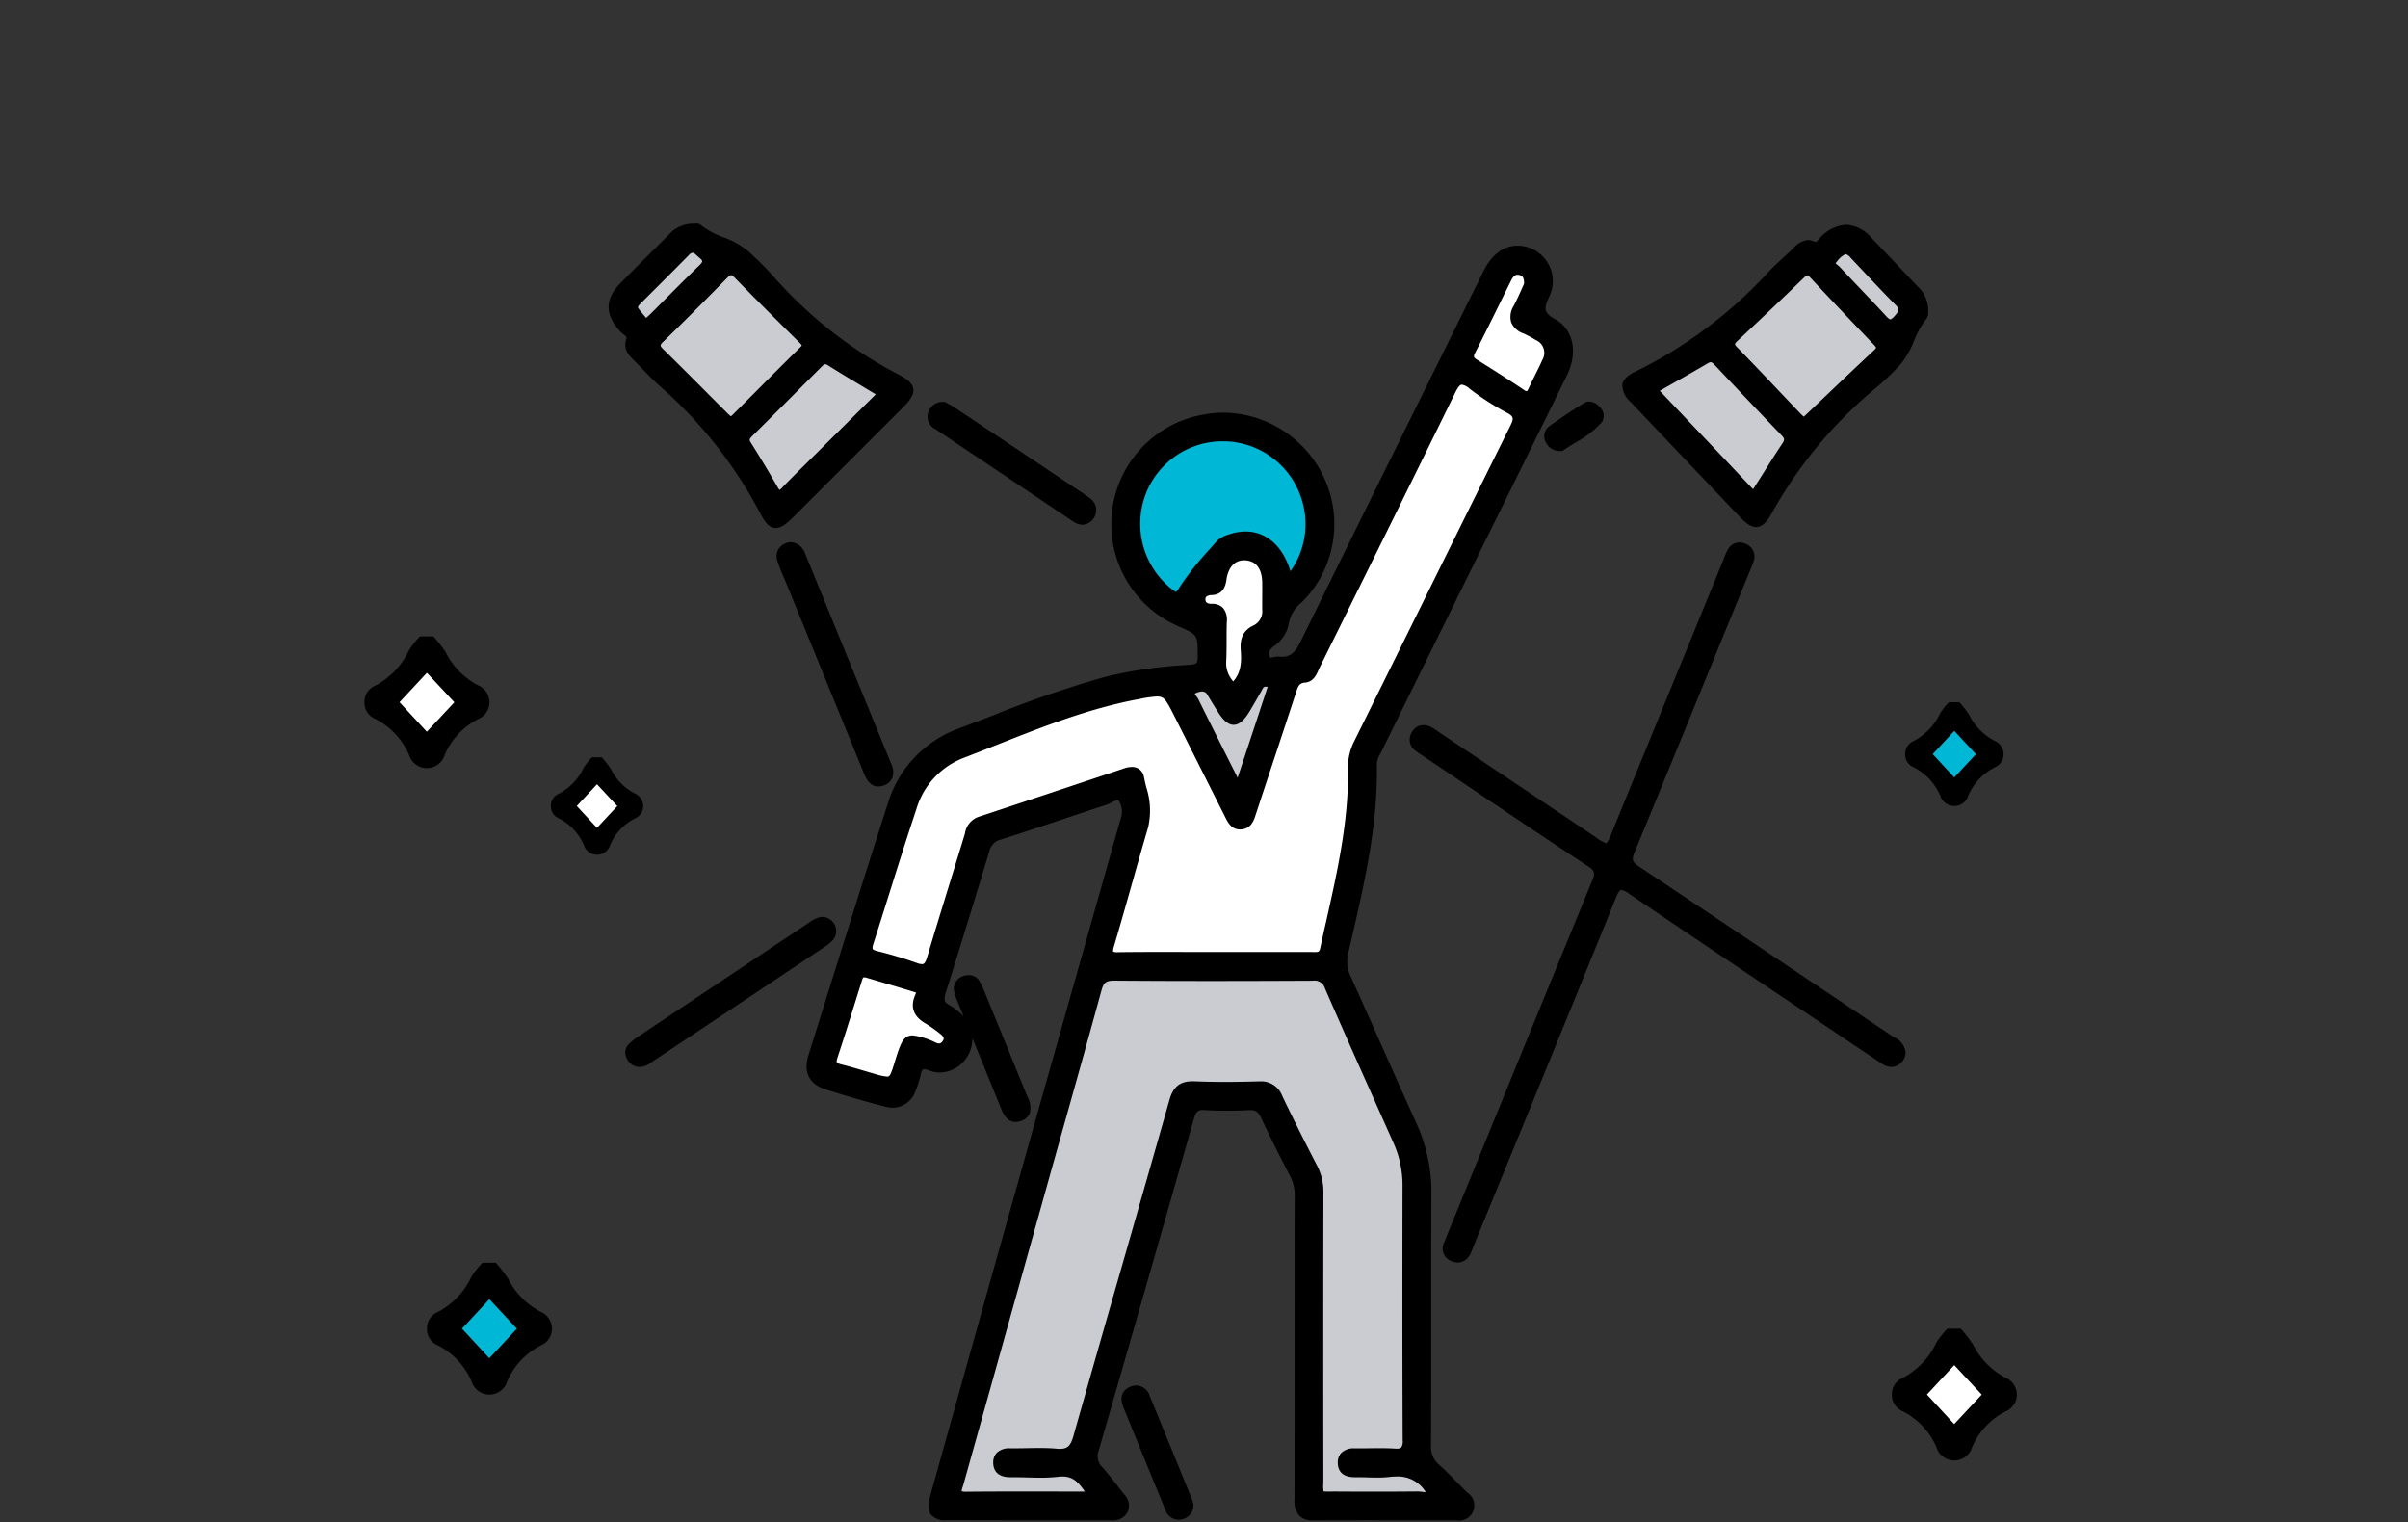
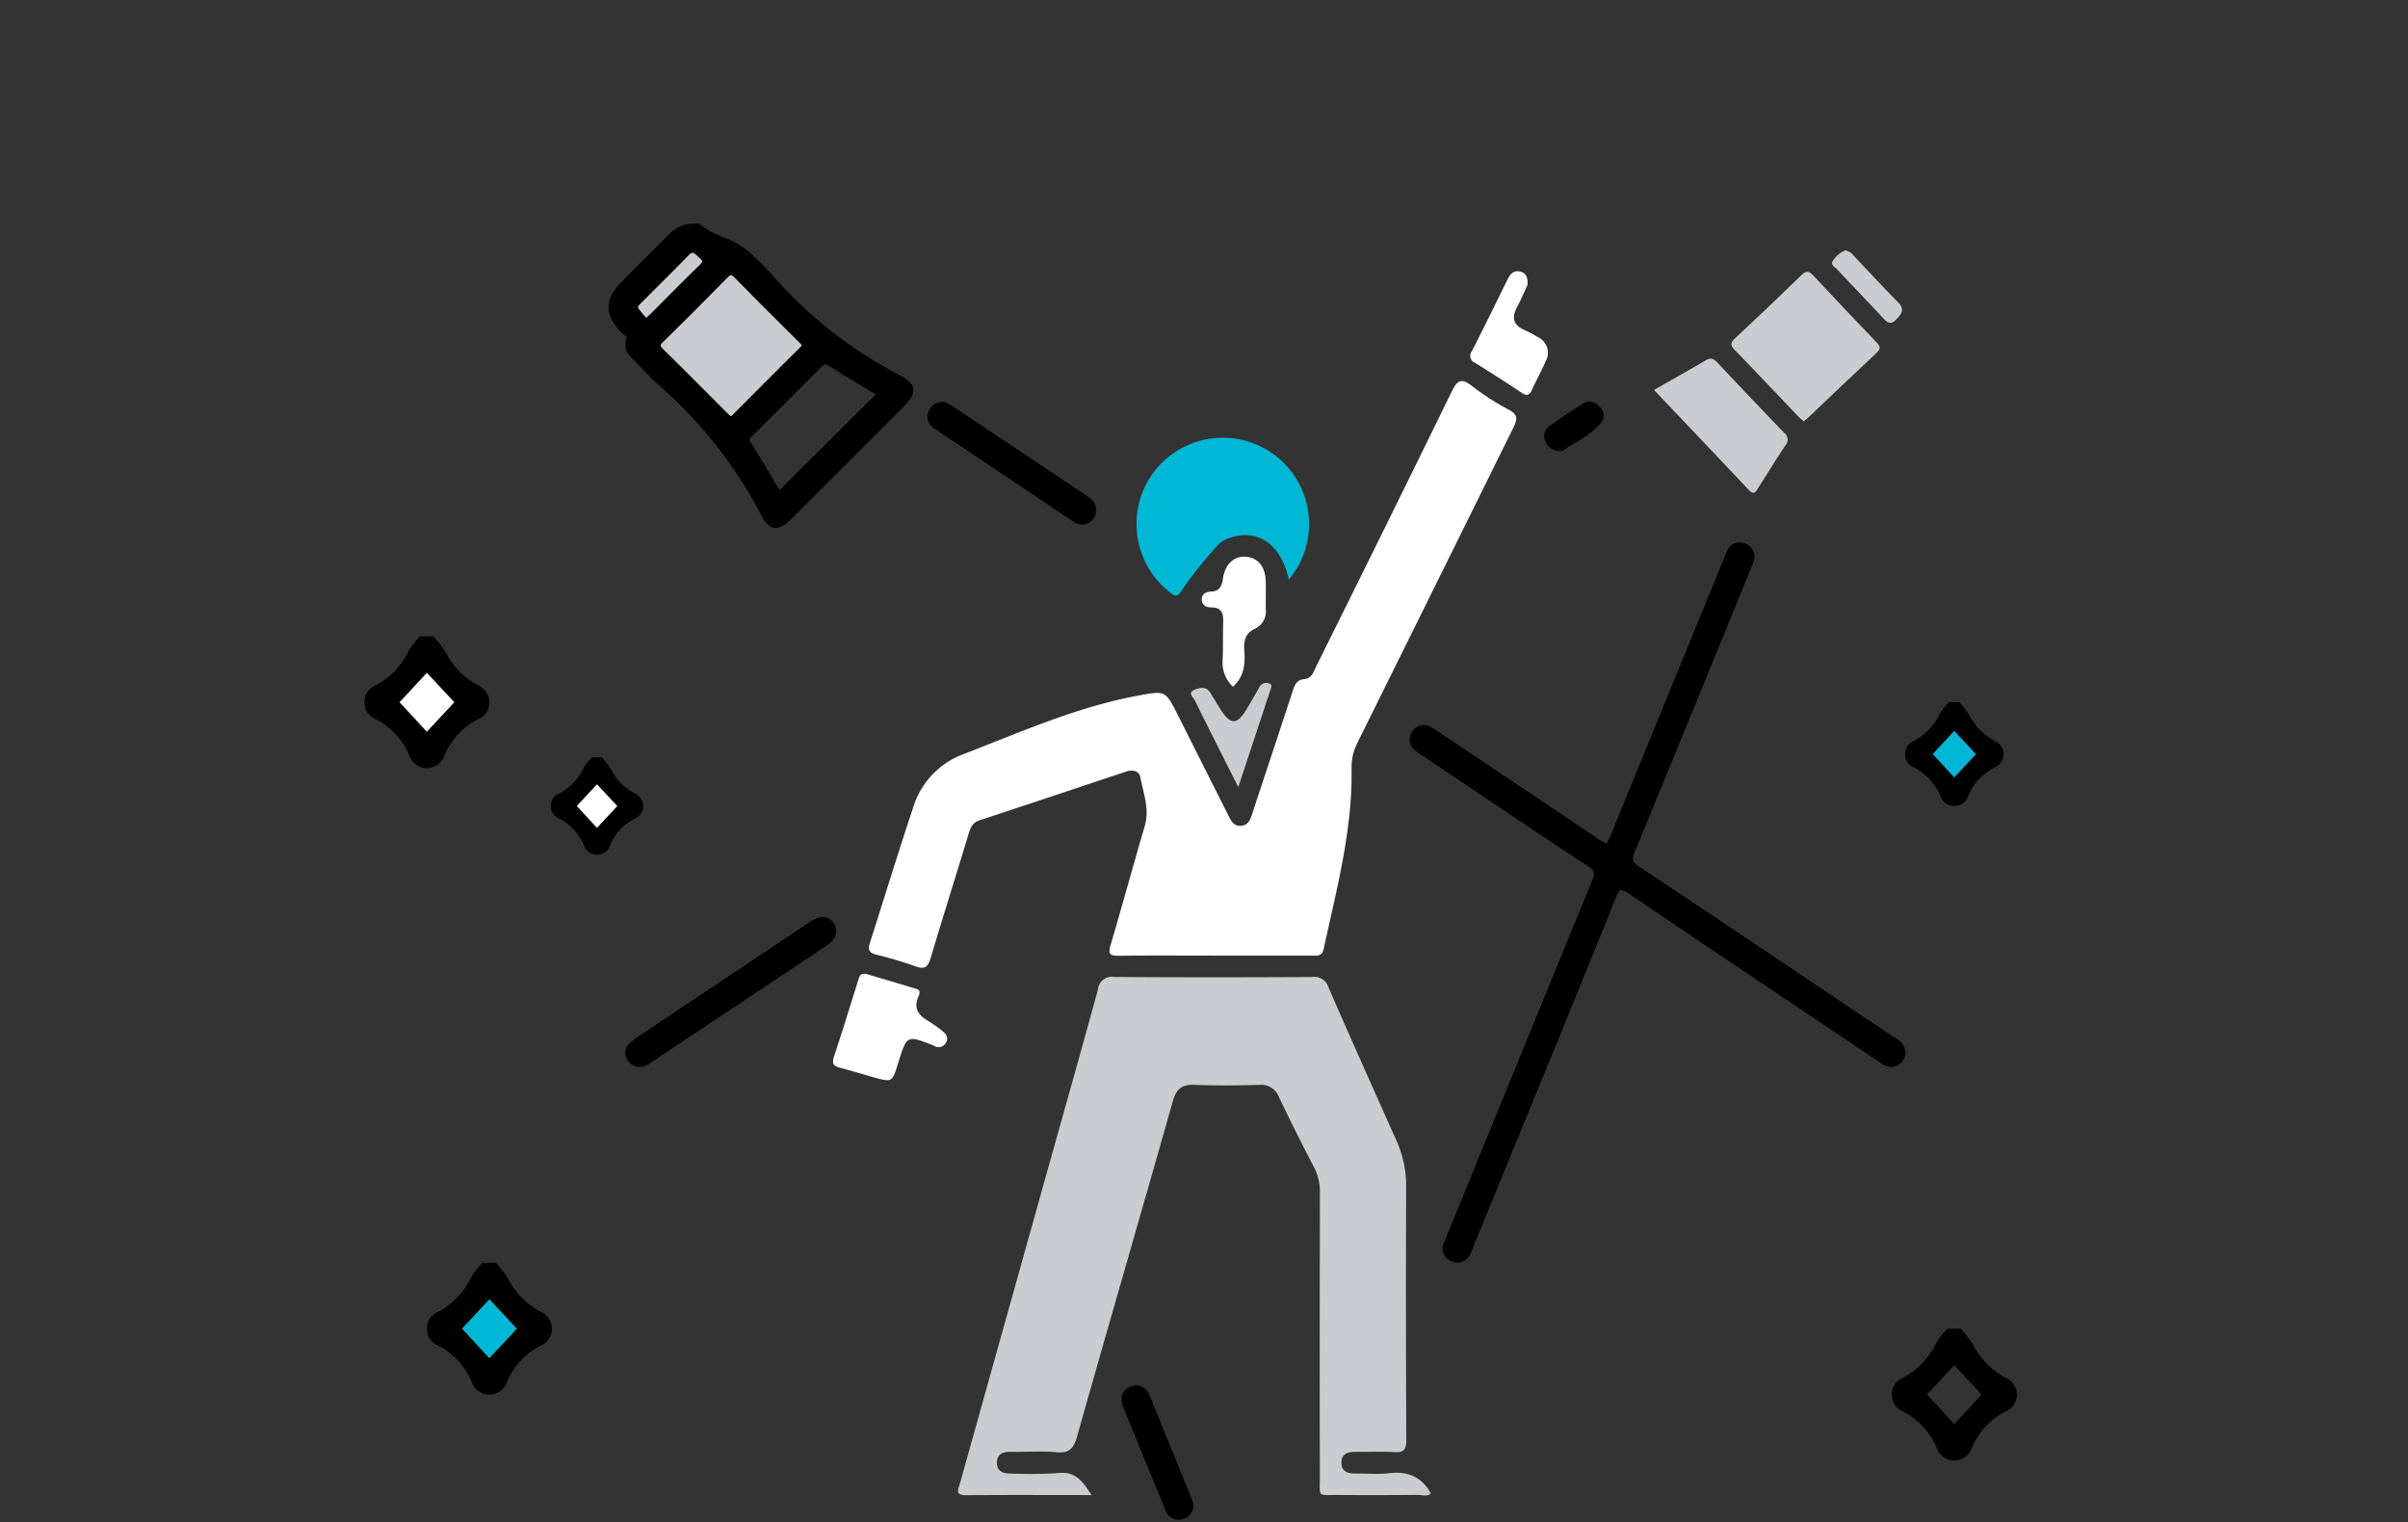
<svg xmlns="http://www.w3.org/2000/svg" width="348" height="220" viewBox="0 0 348 220">
  <rect x="0" y="0" width="348" height="220" fill="#333333" stroke="none" />
  <defs>
    <clipPath id="clip-path">
      <rect id="長方形_2036" data-name="長方形 2036" width="190.715" height="187.383" fill="none" />
    </clipPath>
    <clipPath id="clip-path-2">
      <rect id="長方形_2037" data-name="長方形 2037" width="14.224" height="15" fill="none" />
    </clipPath>
  </defs>
  <g id="_pc_sp_alt_" data-name="【pc・sp】&lt;alt=&quot;&quot;&gt;" transform="translate(-786 -2908)">
    <g id="グループ_3098" data-name="グループ 3098">
      <g id="グループ_3087" data-name="グループ 3087" transform="translate(873.958 2940.309)">
        <g id="グループ_3086" data-name="グループ 3086" clip-path="url(#clip-path)">
          <path id="パス_17675" data-name="パス 17675" d="M164.723,47.856a38.2,38.2,0,0,1-5.394-3.478c-1.528-1.187-2.1-.7-2.851.835q-9.7,19.838-19.537,39.611c-.4.8-.655,1.852-1.715,1.945-1.267.111-1.486.967-1.794,1.909-1.9,5.792-3.827,11.573-5.73,17.364-.29.883-.525,1.82-1.634,1.934-1.138.118-1.525-.8-1.937-1.615q-3.633-7.211-7.261-14.424c-1.772-3.515-1.773-3.5-5.68-2.783C102.251,90.791,94,94.517,85.6,97.737a11.976,11.976,0,0,0-7,7.709c-2.157,6.456-4.137,12.97-6.216,19.453-.294.917-.177,1.408.866,1.674a60.126,60.126,0,0,1,5.774,1.728c1.319.48,1.77.03,2.134-1.189,1.782-5.963,3.645-11.9,5.459-17.856.272-.892.524-1.712,1.554-2.052q10.621-3.507,21.226-7.059c.949-.317,1.9-.11,2.073.82.443,2.321,1.361,4.6.632,7.069-1.688,5.721-3.243,11.481-4.939,17.2-.382,1.289-.073,1.541,1.177,1.525,4.611-.058,9.223-.023,13.835-.023H136.2c.761,0,1.52.167,1.764-.959,1.868-8.62,4.178-17.17,4.029-26.1a7.824,7.824,0,0,1,.86-3.724q11.278-22.749,22.525-45.513c.587-1.181.7-1.865-.658-2.589" transform="translate(-34.627 -20.953)" fill="#fff" />
          <path id="パス_17676" data-name="パス 17676" d="M162.232,130.114c1.969,3.995,3.982,7.968,6.23,12.439,1.664-5.023,3.167-9.542,4.65-14.068.1-.318.351-.811-.249-.925a1.1,1.1,0,0,0-1.332.508c-.557,1.022-1.156,2.02-1.741,3.026-1.468,2.528-2.434,2.565-3.937.153-.479-.769-.949-1.542-1.42-2.314-.647-1.059-1.708-.72-2.415-.393-.891.412-.021,1.094.215,1.575" transform="translate(-77.467 -61.12)" fill="#caccd1" />
          <path id="パス_17677" data-name="パス 17677" d="M78.119,216.491a20.809,20.809,0,0,0-2.221-1.566c-1.376-.8-1.945-1.838-1.3-3.385.175-.418.414-.938-.215-1.134-2.469-.77-4.954-1.489-7.257-2.175-.916-.172-1.033.368-1.189.862-1.167,3.7-2.3,7.415-3.524,11.1-.341,1.024-.011,1.369.917,1.6,1.567.4,3.112.878,4.667,1.32,2.829.8,2.829.8,3.69-1.983,1.261-4.087,1.261-4.087,5.04-2.6.06.023.117.055.175.084a1.172,1.172,0,0,0,1.682-.443c.437-.695.087-1.252-.466-1.677" transform="translate(-29.853 -99.79)" fill="#fff" />
          <path id="パス_17678" data-name="パス 17678" d="M151.3,81.733c.886.684,1.114.784,1.865-.408a55.556,55.556,0,0,1,5.333-6.6,3.9,3.9,0,0,1,1.709-.874c3.91-1.289,7.249,1.062,8.323,6.079a12.473,12.473,0,1,0-21.307-12.181A12.542,12.542,0,0,0,151.3,81.733" transform="translate(-70.231 -28.484)" fill="#00b8d5" />
          <path id="パス_17679" data-name="パス 17679" d="M172.377,102.829a2.757,2.757,0,0,0,1.506-2.743c-.011-1.3.017-2.594,0-3.891-.029-2.251-1.047-3.575-2.844-3.734-1.746-.154-3.052,1.04-3.366,3.245-.149,1.048-.521,1.726-1.643,1.771-.827.033-1.453.368-1.394,1.244.049.746.651,1.06,1.392,1.056,1.38-.007,1.742.785,1.7,2.028-.072,1.943.01,3.892-.1,5.832a4.832,4.832,0,0,0,1.509,3.6c1.646-1.5,1.784-3.321,1.64-5.228-.1-1.383.114-2.513,1.6-3.181" transform="translate(-78.91 -44.311)" fill="#fff" />
          <path id="パス_17680" data-name="パス 17680" d="M159.278,280.791c-1.6.186-3.244.015-4.867.04-1.108.017-2.015-.295-2.029-1.544s.87-1.6,1.989-1.583c1.883.022,3.772-.082,5.649.034,1.368.084,1.742-.35,1.736-1.721q-.08-18.414-.022-36.828a15.492,15.492,0,0,0-1.381-6.417c-3.3-7.4-6.626-14.8-9.858-22.229a2.1,2.1,0,0,0-2.312-1.46c-9.548.048-19.1.063-28.643-.011a2.006,2.006,0,0,0-2.339,1.8c-2.481,9.068-5.048,18.113-7.581,27.167q-6.183,22.1-12.363,44.21c-.244.872-.8,1.734.894,1.718,5.908-.059,11.817-.023,18.108-.023-1.279-2.035-2.338-3.477-4.835-3.176a64.56,64.56,0,0,1-6.813.065c-1.121.015-2.011-.317-2.022-1.551s.858-1.6,1.99-1.581c2.208.029,4.43-.145,6.621.054,1.884.171,2.5-.568,2.985-2.3,4.564-16.16,9.26-32.283,13.837-48.44.5-1.767,1.311-2.427,3.136-2.352,3.112.128,6.236.1,9.351.007a2.73,2.73,0,0,1,2.859,1.8q2.437,5.087,5.044,10.093a7.76,7.76,0,0,1,.859,3.724q-.044,20.557-.01,41.114c0,2.93-.4,2.511,2.622,2.531q5.748.037,11.5-.012c.653-.006,1.4.309,1.928-.217-1.342-2.425-3.366-3.23-6.027-2.92" transform="translate(-46.48 -100.209)" fill="#caccd1" />
          <path id="パス_17681" data-name="パス 17681" d="M349.089,14.923c-2.179-2.2-4.277-4.481-6.412-6.726a1.885,1.885,0,0,0-1.2-.762,3.727,3.727,0,0,0-1.7,1.378c-.616.7.2,1.028.537,1.39,2.154,2.315,4.362,4.579,6.513,6.9.678.732,1.161,1.266,2.1.23.777-.857,1.109-1.451.16-2.408" transform="translate(-162.751 -3.564)" fill="#caccd1" />
          <path id="パス_17682" data-name="パス 17682" d="M16.9,9.8c.725-.7.787-1.173,0-1.83-.7-.582-1.239-1.411-2.238-.392-2.312,2.359-4.664,4.679-7,7.014-.386.386-.734.821-.359,1.356.436.625.962,1.188,1.489,1.828.521-.471.816-.716,1.088-.987,2.339-2.333,4.649-4.7,7.025-6.99" transform="translate(-3.42 -3.404)" fill="#caccd1" />
-           <path id="パス_17683" data-name="パス 17683" d="M50.237,38.254c-.768-.485-1.146-.113-1.627.371q-4.931,4.958-9.892,9.887c-.506.5-.792.9-.325,1.634,1.348,2.132,2.641,4.3,3.9,6.484.473.819.842.749,1.429.134,1.207-1.264,2.462-2.483,3.7-3.716,3.388-3.372,6.779-6.741,10.307-10.25-2.653-1.6-5.1-3.033-7.5-4.545" transform="translate(-18.289 -18.227)" fill="#caccd1" />
          <path id="パス_17684" data-name="パス 17684" d="M299.309,38.061c-.492-.523-.9-.8-1.637-.368-2.445,1.441-4.925,2.823-7.536,4.31,4.653,4.9,9.2,9.676,13.716,14.472.811.861,1.065.117,1.4-.4,1.295-2.015,2.539-4.062,3.872-6.051a1.225,1.225,0,0,0-.172-1.825q-4.857-5.035-9.64-10.14" transform="translate(-139.064 -17.965)" fill="#caccd1" />
          <path id="パス_17685" data-name="パス 17685" d="M323.444,13.909c-.627-.674-1.015-.722-1.7-.054q-4.742,4.611-9.582,9.119c-.643.6-.782.973-.081,1.689,3.083,3.152,6.1,6.372,9.14,9.562.256.269.548.5.838.768.269-.221.479-.373.665-.55,3.293-3.123,6.569-6.267,9.889-9.362.692-.645.446-1.024-.072-1.565-3.049-3.186-6.091-6.378-9.094-9.606" transform="translate(-149.357 -6.412)" fill="#caccd1" />
          <path id="パス_17686" data-name="パス 17686" d="M248.9,22.727a15.937,15.937,0,0,0-1.882-1.006c-1.591-.684-1.941-1.72-1.127-3.256.633-1.192,1.151-2.445,1.559-3.324.039-1.163-.321-1.679-1.023-1.868-.923-.25-1.464.3-1.837,1.052-1.727,3.478-3.42,6.973-5.187,10.431a1.09,1.09,0,0,0,.479,1.715q3.385,2.1,6.7,4.307c.728.487,1.11.4,1.469-.384.648-1.411,1.392-2.778,2.023-4.2a2.5,2.5,0,0,0-1.174-3.47" transform="translate(-114.637 -6.332)" fill="#fff" />
          <path id="パス_17687" data-name="パス 17687" d="M34.519,24.606c.618-.61.3-.947-.153-1.4C31.241,20.1,28.109,17,25.032,13.841c-.736-.754-1.165-.67-1.858.038q-4.555,4.657-9.215,9.209c-.763.743-.661,1.17.04,1.857,3.1,3.04,6.152,6.13,9.225,9.2.261.261.548.495.847.762.283-.226.5-.368.679-.547,3.256-3.252,6.5-6.519,9.771-9.753" transform="translate(-6.436 -6.38)" fill="#caccd1" />
-           <path id="パス_17688" data-name="パス 17688" d="M150.381,186.273c-.437-.432-.866-.871-1.3-1.311-.877-.9-1.784-1.826-2.743-2.678a3.35,3.35,0,0,1-1.154-2.842q.032-8.06.018-16.12c0-6.6,0-13.415.039-20.122a23.828,23.828,0,0,0-2.15-10.211c-1.614-3.555-3.227-7.182-4.787-10.69-1.549-3.483-3.15-7.085-4.752-10.616a4.976,4.976,0,0,1-.307-3.413l.45-1.952c1.886-8.159,3.836-16.6,3.655-25.241a3.08,3.08,0,0,1,.476-1.472l.145-.286q6.969-14.136,13.942-28.269,2.154-4.365,4.311-8.729,4.309-8.72,8.6-17.445c1.631-3.32.935-6.656-1.694-8.111-1.787-.989-1.6-1.642-.809-3.383a5.117,5.117,0,0,0-4.636-7.25c-2.029,0-3.734,1.281-4.934,3.706l-4.2,8.485c-7.281,14.708-14.81,29.916-22.158,44.9-.737,1.5-1.393,2.317-2.746,2.317a3.809,3.809,0,0,1-.437-.026,1.453,1.453,0,0,0-.159-.009,2.878,2.878,0,0,0-.638.094,2.056,2.056,0,0,1-.4.067c-.07,0-.079,0-.122-.1-.092-.213-.372-.862.582-1.559a5.108,5.108,0,0,0,2.183-3.387,4.9,4.9,0,0,1,1.783-2.891A15.916,15.916,0,0,0,129.3,38.811a16.2,16.2,0,0,0-14.1-8.552,15.282,15.282,0,0,0-2.8.259,16.076,16.076,0,0,0-3.754,30.6c2.82,1.231,2.82,1.231,2.819,4.247v.194c0,.887-.145,1.043-1.036,1.119l-.7.059a66.342,66.342,0,0,0-11.323,1.615A160.172,160.172,0,0,0,81.6,74.121c-1.563.6-3.125,1.2-4.692,1.791A16.634,16.634,0,0,0,66.661,86.8c-3.429,10.675-6.83,21.555-10.12,32.076L55.2,123.163c-.753,2.408.139,4.149,2.511,4.9,3.131.994,5.952,1.809,8.622,2.493a4.328,4.328,0,0,0,1.071.143,3.516,3.516,0,0,0,3.283-2.432,11.721,11.721,0,0,0,.7-2.127c.2-1,.375-1,.558-1a2.206,2.206,0,0,1,.746.187,4.117,4.117,0,0,0,1.521.292,4.752,4.752,0,0,0,3.982-2.363,4.842,4.842,0,0,0,.714-2.607c1.606,3.944,3.489,8.568,4.135,10.158.258.635.8,1.955,2.1,1.955a2.328,2.328,0,0,0,.848-.175,2,2,0,0,0,1.189-1.042,3.248,3.248,0,0,0-.317-2.422q-1.454-3.549-2.9-7.1c-.967-2.367-3.058-7.477-3.058-7.477a21.369,21.369,0,0,0-.881-1.978,1.81,1.81,0,0,0-1.649-1.03,2.592,2.592,0,0,0-.809.14,1.942,1.942,0,0,0-1.323,2.152l0,.075s.068.211.093.294c.068.224.152.5.265.779.225.555.587,1.444,1.027,2.524-.072-.079-.144-.157-.222-.232a8.114,8.114,0,0,0-1.815-1.383c-.742-.393-.86-.774-.546-1.771,2.128-6.776,4.246-13.657,6.3-20.454A2.219,2.219,0,0,1,83,91.958c3.1-.986,6.239-2.033,9.274-3.046,2.019-.674,4.038-1.348,6.061-2.009a5.413,5.413,0,0,0,.726-.324,2.526,2.526,0,0,1,.852-.326.139.139,0,0,1,.13.062,2.932,2.932,0,0,1,.325,2.518c-.046.171-.1.341-.149.511-.042.138-.084.275-.123.414l-3.848,13.611q-4.612,16.31-9.208,32.625-6.045,21.492-12.052,43l-2.12,7.576c-.412,1.471-.392,2.357.066,2.963a2.613,2.613,0,0,0,2.138.768q5.567.023,11.135.019H99.052a2.31,2.31,0,0,0,2.266-1.166,2.273,2.273,0,0,0-.439-2.534c-.33-.411-.652-.828-.976-1.245-.705-.909-1.433-1.848-2.224-2.719a2.242,2.242,0,0,1-.5-2.477c4.086-14.11,8.449-29.32,13.732-47.865.29-1.02.565-1.283,1.338-1.283.066,0,.135,0,.207.007,1.008.064,2.068.1,3.152.1,1.058,0,2.18-.031,3.334-.091.057,0,.111,0,.165,0,.746,0,1.116.273,1.521,1.127,1.322,2.781,2.727,5.6,4.176,8.376a6.017,6.017,0,0,1,.679,2.918c-.021,5.416-.019,10.922-.016,16.247l0,11.116q0,8.241-.014,16.48a3.252,3.252,0,0,0,.709,2.361,2.626,2.626,0,0,0,1.957.665h.021q4.752-.02,9.5-.017,4.837,0,9.674.008l1.494,0a2.2,2.2,0,0,0,1.566-4.043m-18.644-.125h-.221c-.294,0-.552,0-.781.007-.175,0-.331,0-.471,0-.405,0-.56-.023-.594-.023h-.006a4.471,4.471,0,0,1-.042-1.075c0-.263.01-.569.009-.923-.019-15.721-.016-28.784.01-41.113a8.258,8.258,0,0,0-.917-3.965c-1.85-3.568-3.5-6.865-5.037-10.078a3.23,3.23,0,0,0-3.177-2.1l-.166,0c-1.783.054-3.379.08-4.879.08-1.573,0-3.024-.028-4.435-.086-.1,0-.2-.006-.29-.006-1.841,0-2.816.793-3.367,2.737-2.167,7.646-4.4,15.413-6.552,22.925-2.4,8.359-4.881,17-7.286,25.516-.43,1.524-.858,1.941-1.989,1.941-.14,0-.289-.008-.448-.022-.744-.068-1.546-.1-2.527-.1-.6,0-1.208.011-1.813.023s-1.2.023-1.794.023c-.176,0-.6,0-.6,0a2.6,2.6,0,0,0-1.912.632,1.986,1.986,0,0,0-.532,1.476c.007.772.337,2.067,2.472,2.067l.5,0c.637,0,1.276.017,1.914.034s1.295.034,1.94.034a21.465,21.465,0,0,0,2.6-.135,4.892,4.892,0,0,1,.57-.036c1.5,0,2.322.8,3.245,2.174q-2.135,0-4.219-.005c-1.66,0-3.3-.005-4.928-.005-3.194,0-5.664.01-8.051.034a1.811,1.811,0,0,1-.606-.072h0a2.114,2.114,0,0,1,.145-.607c.041-.124.083-.251.118-.378q3.608-12.889,7.21-25.78l5.153-18.43q1.079-3.859,2.165-7.717c1.79-6.371,3.641-12.96,5.416-19.453.312-1.14.663-1.418,1.832-1.418h0c4.471.035,9.1.052,14.15.052,4.4,0,9.14-.014,14.532-.041a1.589,1.589,0,0,1,1.8,1.147c2.475,5.692,5.048,11.454,7.536,17.026q1.162,2.6,2.323,5.208a14.884,14.884,0,0,1,1.336,6.2c-.023,13.659-.029,25.149.022,36.831a1.623,1.623,0,0,1-.206,1.042,1.031,1.031,0,0,1-.705.167c-.085,0-.177,0-.272-.009-.629-.039-1.309-.057-2.138-.057-.5,0-1,.006-1.5.013s-.99.012-1.484.012l-.62,0a2.579,2.579,0,0,0-1.923.632,1.987,1.987,0,0,0-.529,1.478c.01.939.447,2.059,2.465,2.059l.433,0c.457,0,.915.012,1.373.025s.934.026,1.4.026a15.42,15.42,0,0,0,1.808-.092,8.576,8.576,0,0,1,.983-.06,4.692,4.692,0,0,1,4.245,2.244c-.029,0-.059,0-.092,0a3.9,3.9,0,0,1-.48-.041,5.044,5.044,0,0,0-.6-.047h-.023q-3.162.03-6.322.029-2.584,0-5.166-.017M73.594,121.282a2.151,2.151,0,0,0-.195-.092,10.073,10.073,0,0,0-3.118-.942c-1.413,0-1.788,1.215-2.61,3.877-.57,1.846-.694,2.079-1.1,2.079a9.4,9.4,0,0,1-1.944-.444c-.5-.141-.989-.285-1.482-.431-1.043-.306-2.123-.622-3.2-.894-.45-.114-.59-.22-.628-.29-.026-.047-.069-.2.078-.645.888-2.67,1.74-5.4,2.564-8.036q.48-1.535.962-3.069l.024-.077c.141-.454.177-.454.349-.454a1.145,1.145,0,0,1,.2.02l1.811.536c1.766.522,3.591,1.061,5.412,1.629l.041.015a2.586,2.586,0,0,1-.152.421c-.706,1.687-.2,3.046,1.517,4.036a19.686,19.686,0,0,1,2.089,1.47l.076.058c.65.5.458.8.344.987-.217.344-.422.383-.558.383a1.067,1.067,0,0,1-.473-.14M77.825,91.09Q76.8,94.449,75.764,97.8c-1.125,3.65-2.287,7.422-3.4,11.144-.3,1.005-.553,1.005-.757,1.005a2.17,2.17,0,0,1-.7-.157,59.532,59.532,0,0,0-5.824-1.742c-.427-.109-.548-.229-.582-.291s-.062-.264.083-.72q1.117-3.481,2.207-6.971c1.29-4.1,2.623-8.335,4.006-12.476a11.37,11.37,0,0,1,6.7-7.389c1.626-.623,3.247-1.266,4.868-1.908,6.621-2.624,13.468-5.337,20.678-6.658a16.852,16.852,0,0,1,2.551-.361c1,0,1.252.361,2.52,2.876q1.949,3.867,3.895,7.736l3.433,6.822c.375.75.887,1.778,2.142,1.778.079,0,.162,0,.247-.013,1.379-.144,1.752-1.293,2.023-2.132l.052-.158q1.268-3.86,2.548-7.717,1.6-4.822,3.181-9.647l.043-.131c.3-.934.471-1.349,1.3-1.422,1.188-.1,1.63-1.1,1.953-1.833.06-.136.12-.272.184-.4l3.44-6.953c5.293-10.7,10.765-21.757,16.1-32.659.42-.857.706-1.206.988-1.206a2.135,2.135,0,0,1,1.076.553,38.675,38.675,0,0,0,5.467,3.526c.99.53.967.833.438,1.9q-6.308,12.7-12.585,25.421-4.966,10.048-9.941,20.092a8.309,8.309,0,0,0-.914,3.964c.125,7.5-1.534,14.887-3.14,22.029-.3,1.315-.592,2.631-.877,3.948-.11.512-.281.557-.739.557-.079,0-.424-.008-.517-.008h-14.03q-1.866,0-3.731-.006-1.918,0-3.836-.005c-2.46,0-4.454.011-6.273.034h-.1a1.514,1.514,0,0,1-.693-.081c-.007-.015-.063-.159.12-.775.873-2.946,1.723-5.951,2.545-8.858.775-2.738,1.576-5.569,2.394-8.344a10.847,10.847,0,0,0-.282-5.791c-.119-.5-.242-1.018-.338-1.524a1.694,1.694,0,0,0-1.787-1.381,3.045,3.045,0,0,0-.963.165c-7.128,2.38-14.115,4.711-21.224,7.059a3.018,3.018,0,0,0-1.889,2.394m30.5-34.918a2.7,2.7,0,0,1-.6-.4,12.056,12.056,0,0,1-3.9-13.4A11.9,11.9,0,0,1,115.23,34.4c.142,0,.285,0,.429.007a11.945,11.945,0,0,1,10.919,8.67,11.739,11.739,0,0,1-1.714,10.1c-1.09-3.619-3.461-5.743-6.489-5.743a7.1,7.1,0,0,0-2.225.374l-.058.019a4.106,4.106,0,0,0-1.881,1.008q-.5.576-1.011,1.15a43.8,43.8,0,0,0-4.37,5.517,2.672,2.672,0,0,1-.5.67m7.287-1.764c.254-1.786,1.185-2.811,2.554-2.811.082,0,.166,0,.251.011,1.926.171,2.351,1.846,2.368,3.223.009.685.005,1.37,0,2.055,0,.611-.006,1.223,0,1.834a2.278,2.278,0,0,1-1.2,2.263c-1.861.837-2.007,2.338-1.9,3.695.133,1.757-.012,3.2-1.089,4.417a3.948,3.948,0,0,1-1.021-2.8c.059-1.079.06-2.171.061-3.229,0-.858,0-1.745.035-2.612a2.674,2.674,0,0,0-.561-1.986,2.178,2.178,0,0,0-1.637-.582h-.031c-.823,0-.851-.429-.86-.57a.543.543,0,0,1,.11-.442,1.145,1.145,0,0,1,.785-.248c1.642-.066,2.007-1.3,2.138-2.218m-2.759,16.615.2.329c.406.665.811,1.329,1.222,1.99.883,1.418,1.6,2.022,2.388,2.022,1.031,0,1.813-1.106,2.442-2.189l.453-.775c.432-.736.878-1.5,1.294-2.263a.462.462,0,0,1,.471-.279,1.576,1.576,0,0,1,.248.023c-.016.053-.089.262-.089.262-1.19,3.631-2.392,7.258-3.681,11.144l-.574,1.731-1-1.992c-1.626-3.229-3.161-6.28-4.661-9.322a3.1,3.1,0,0,0-.29-.446,2.649,2.649,0,0,1-.25-.385c.018-.011.043-.024.077-.041a2.535,2.535,0,0,1,.986-.275.838.838,0,0,1,.766.467M158.3,12.369c-.339.761-.723,1.622-1.167,2.459a2.921,2.921,0,0,0-.366,2.373,2.88,2.88,0,0,0,1.747,1.6,15.708,15.708,0,0,1,1.82.974,2,2,0,0,1,.966,2.812c-.337.756-.714,1.515-1.08,2.249-.32.644-.64,1.288-.941,1.942-.155.338-.251.381-.258.381a.979.979,0,0,1-.448-.213c-2.118-1.417-4.377-2.87-6.714-4.318-.54-.335-.578-.47-.29-1.035,1.212-2.372,2.408-4.8,3.564-7.146q.811-1.646,1.625-3.29c.362-.731.693-.824.94-.824a1.128,1.128,0,0,1,.294.043c.262.071.653.177.64,1.245-.1.228-.216.477-.334.742" transform="translate(-26.333 -2.939)" />
          <path id="パス_17689" data-name="パス 17689" d="M292.358,160.006c-.109-.068-.217-.137-.323-.207l-6-4.029c-10.007-6.715-20.354-13.659-30.561-20.446-.988-.657-1.1-1.013-.638-2.119,4.332-10.467,8.687-21.129,12.9-31.441l3.477-8.51.2-.481c.208-.5.423-1.012.6-1.539a1.956,1.956,0,0,0-1.142-2.55,2.158,2.158,0,0,0-.9-.216,1.952,1.952,0,0,0-1.723,1.155,8.043,8.043,0,0,0-.485,1.094c-.05.132-.1.263-.154.393l-16.057,39.24a5.876,5.876,0,0,1-.8,1.615,5.558,5.558,0,0,1-1.477-.848l-22.481-15.063c-.118-.08-.234-.161-.35-.242a9.323,9.323,0,0,0-1-.638,2.442,2.442,0,0,0-1.13-.306,1.867,1.867,0,0,0-1.6.923,1.953,1.953,0,0,0,.416,2.764,9.91,9.91,0,0,0,.9.637l.262.173q2.873,1.927,5.741,3.857c5.9,3.97,12.009,8.075,18.057,12.049,1.017.669,1.04,1.034.588,2.131-5.269,12.8-10.589,25.822-15.735,38.419l-4.011,9.818-.489,1.189c-.381.925-.763,1.849-1.128,2.78a1.939,1.939,0,0,0,1.106,2.75,2.3,2.3,0,0,0,.86.18,2.081,2.081,0,0,0,1.859-1.361c.135-.285.247-.575.355-.856.055-.144.111-.288.169-.432q2.356-5.75,4.714-11.5c5.179-12.627,10.535-25.684,15.735-38.554.461-1.142.71-1.142.791-1.142a3.12,3.12,0,0,1,1.194.6c7.564,5.136,15.285,10.311,22.752,15.316l7.137,4.785q3.234,2.171,6.47,4.336a2.714,2.714,0,0,0,1.479.543,1.907,1.907,0,0,0,1.086-.353,2.09,2.09,0,0,0,.957-1.827,2.741,2.741,0,0,0-1.608-2.1" transform="translate(-106.554 -42.403)" />
-           <path id="パス_17690" data-name="パス 17690" d="M323.955,9.185l-1.147-1.21q-2.709-2.861-5.434-5.707A5.214,5.214,0,0,0,313.689.335a5.551,5.551,0,0,0-3.611,1.694,3.451,3.451,0,0,0-.355.385c-.2.238-.338.395-.467.395a.493.493,0,0,1-.194-.053,2.246,2.246,0,0,0-.917-.211,3.021,3.021,0,0,0-2.035,1.118c-.415.4-.838.784-1.261,1.173-.812.746-1.651,1.518-2.425,2.338a64.821,64.821,0,0,1-19.188,14.373c-1.187.569-1.775,1.143-1.907,1.86a3.235,3.235,0,0,0,1.2,2.534q7.839,8.27,15.7,16.521c.887.932,1.641,1.552,2.443,1.552,1.019,0,1.72-1.024,2.325-2.131a63.737,63.737,0,0,1,14.98-17.976,40.034,40.034,0,0,0,3.431-3.262,12.447,12.447,0,0,0,2.087-3.568,12.273,12.273,0,0,1,1.775-3.149,1.433,1.433,0,0,0,.256-.953,2.4,2.4,0,0,1,.014-.265l0-.052a4.748,4.748,0,0,0-1.588-3.471m-4.665,4.159c-1.11-1.2-2.235-2.379-3.36-3.56-1.055-1.109-2.111-2.218-3.154-3.339a3.156,3.156,0,0,0-.322-.285,2.435,2.435,0,0,1-.3-.262.4.4,0,0,1,.095-.144l.137-.158a3.232,3.232,0,0,1,1.206-1.03,1.339,1.339,0,0,1,.7.5l.086.092q.988,1.039,1.969,2.085c1.445,1.536,2.939,3.123,4.45,4.648.609.616.584.853-.177,1.692-.332.367-.5.407-.562.407-.175,0-.471-.319-.77-.641M300.238,38.525a1.231,1.231,0,0,1-.241-.21c-3.361-3.566-6.735-7.12-10.157-10.724l-3.1-3.267,1.575-.893c1.863-1.054,3.622-2.05,5.39-3.092a.843.843,0,0,1,.394-.142c.148,0,.317.118.6.418,2.871,3.049,6.261,6.637,9.644,10.145.442.458.462.655.115,1.173-.852,1.272-1.68,2.586-2.481,3.857-.463.736-.926,1.471-1.4,2.2-.044.069-.087.142-.131.215a2.825,2.825,0,0,1-.208.318m7.308-10.465c-.167-.146-.329-.291-.478-.446q-1.366-1.432-2.727-2.87c-2.092-2.205-4.255-4.486-6.417-6.7-.306-.312-.319-.439-.318-.462,0-.048.052-.173.383-.483,3.754-3.515,6.8-6.415,9.59-9.126.314-.306.447-.33.481-.33s.171.035.477.366c3.036,3.263,6.168,6.547,9.1,9.611.236.247.355.408.353.479,0,.04-.057.157-.26.346-2.36,2.2-4.736,4.46-7.033,6.647q-1.429,1.36-2.86,2.718c-.089.085-.184.163-.29.247" transform="translate(-134.83 -0.161)" />
          <path id="パス_17691" data-name="パス 17691" d="M3.695,19.8l.171.168c.391.388.775.784,1.159,1.18.739.761,1.5,1.549,2.312,2.273A64.014,64.014,0,0,1,21.952,41.945c.546,1.06,1.19,2.041,2.205,2.041.675,0,1.381-.43,2.438-1.484Q34.526,34.59,42.44,26.661c1.08-1.081,1.722-1.926,1.588-2.794s-.979-1.455-2.21-2.093A62.57,62.57,0,0,1,23.736,7.534c-.956-1.07-2.061-2.176-3.48-3.479a12.075,12.075,0,0,0-3.7-2.089A11.887,11.887,0,0,1,13.312.207.939.939,0,0,0,12.7,0a.894.894,0,0,0-.224.026c-.065,0-.129,0-.193,0A4.64,4.64,0,0,0,8.749,1.548Q7.485,2.818,6.213,4.082c-1.475,1.47-3,2.99-4.485,4.5-2.29,2.334-2.3,4.562-.046,7.01a3.991,3.991,0,0,0,.45.4c.449.356.5.454.449.6-.551,1.575.371,2.477,1.113,3.2M28.769,34.453l-.909.9c-.926.916-1.884,1.864-2.8,2.825-.233.245-.341.3-.338.312a1.077,1.077,0,0,1-.263-.347c-1.389-2.407-2.669-4.534-3.913-6.5-.251-.4-.221-.518.251-.986,2.879-2.855,5.931-5.905,9.895-9.89.275-.277.454-.445.607-.445a.788.788,0,0,1,.373.146c1.722,1.087,3.459,2.126,5.3,3.226q.806.482,1.635.98Zm-1.052-16.6q-3.318,3.276-6.6,6.584-1.583,1.586-3.169,3.171a2.816,2.816,0,0,1-.29.242c-.174-.152-.343-.3-.5-.457q-1.386-1.384-2.769-2.773c-2.108-2.115-4.289-4.3-6.459-6.429-.342-.335-.414-.5-.413-.577s.049-.22.373-.535c2.9-2.819,5.912-5.833,9.224-9.218.333-.34.5-.412.576-.412s.22.048.537.373c2.776,2.847,5.643,5.7,8.416,8.45l.925.919a1.791,1.791,0,0,1,.344.406s-.014.082-.19.256m-14.6-11.83c-1.658,1.6-3.31,3.261-4.906,4.866q-1.061,1.066-2.124,2.13c-.168.167-.346.324-.586.537l-.082.072-.14-.163c-.354-.413-.688-.8-.975-1.216-.09-.129-.16-.23.3-.69l1.9-1.9c1.679-1.671,3.415-3.4,5.1-5.122a.9.9,0,0,1,.517-.325c.184,0,.445.238.7.469.1.1.21.192.32.283.339.282.38.427.382.477,0,.067-.047.23-.407.578" transform="translate(0 0)" />
-           <path id="パス_17692" data-name="パス 17692" d="M48.678,88.408,48.6,88.4l-.076.015a2.329,2.329,0,0,0-1.644,1.021,2.181,2.181,0,0,0-.087,1.839c.274.831.621,1.64.956,2.424.147.344.295.688.436,1.034,0,0,8.179,20.022,11.026,26.986.285.7.815,1.992,2.113,1.992a2.359,2.359,0,0,0,.8-.154,1.966,1.966,0,0,0,1.2-1.04,2.628,2.628,0,0,0-.129-2.077Q56.963,105.248,50.75,90.048a2.376,2.376,0,0,0-2.072-1.64" transform="translate(-22.353 -42.371)" />
          <path id="パス_17693" data-name="パス 17693" d="M33.314,196.823a6.166,6.166,0,0,0,1.345-1.09,2.044,2.044,0,0,0-1.5-3.324,2.092,2.092,0,0,0-.73.137,6.183,6.183,0,0,0-1.289.725l-.158.106q-12.224,8.142-24.437,16.3A8.376,8.376,0,0,0,5.1,210.844a1.745,1.745,0,0,0-.237,2.045A2.089,2.089,0,0,0,6.681,214.1l.021,0h.021a3,3,0,0,0,1.748-.719c.089-.063.178-.126.269-.186q12.229-8.132,24.444-16.284Z" transform="translate(-2.227 -92.223)" />
          <path id="パス_17694" data-name="パス 17694" d="M89.664,53.433Q95.308,57.219,100.955,61l8.568,5.742a2.527,2.527,0,0,0,1.394.486,2.109,2.109,0,0,0,.957-3.9l-.116-.084c-.177-.129-.353-.257-.534-.38l-1.544-1.033q-8.6-5.755-17.2-11.5c-.359-.239-.733-.445-1.035-.61-.115-.064-.432-.243-.432-.243h-.14a2.175,2.175,0,0,0-2.209,1.363,2,2,0,0,0,1,2.594" transform="translate(-42.417 -23.714)" />
          <path id="パス_17695" data-name="パス 17695" d="M152.522,338.875l-.1-.249q-2.987-7.334-5.989-14.662a2.118,2.118,0,0,0-1.935-1.518,2.324,2.324,0,0,0-.917.2c-.689.3-1.729,1.074-.955,2.969,0,0,2.5,6.135,3.079,7.547q1.47,3.593,2.95,7.18a2.046,2.046,0,0,0,1.912,1.512,2.317,2.317,0,0,0,.451-.047,2.082,2.082,0,0,0,1.733-2.046l.007-.093-.062-.231a4.1,4.1,0,0,0-.172-.564" transform="translate(-68.229 -154.551)" />
          <path id="パス_17696" data-name="パス 17696" d="M259.985,55.393a2.217,2.217,0,0,0,2.2,1.131h.171l.139-.1c.526-.383,1.109-.734,1.726-1.106a14.159,14.159,0,0,0,3.76-2.9,1.693,1.693,0,0,0-.31-2.278,2,2,0,0,0-1.458-.747,1.448,1.448,0,0,0-.772.222c-1.654,1.023-3.349,2.151-5.036,3.353a1.822,1.822,0,0,0-.42,2.423" transform="translate(-124.485 -23.675)" />
        </g>
      </g>
      <g id="グループ_3089" data-name="グループ 3089" transform="translate(847.704 3090.477)">
        <g id="グループ_3094" data-name="グループ 3094" transform="translate(0 0)">
          <path id="パス_17697" data-name="パス 17697" d="M9.954,0A18.794,18.794,0,0,1,11.74,2.305a10.923,10.923,0,0,0,4.628,4.747,2.693,2.693,0,0,1,1.695,2.432,2.627,2.627,0,0,1-1.622,2.473A10.4,10.4,0,0,0,11.6,17.12a2.688,2.688,0,0,1-5.146.033,10.543,10.543,0,0,0-4.93-5.242A2.515,2.515,0,0,1,0,9.516,2.528,2.528,0,0,1,1.539,7.132,11.066,11.066,0,0,0,6.436,2a12.613,12.613,0,0,1,1.59-2H9.954m3.027,9.528L9.018,5.274,5.074,9.517l3.937,4.264,3.97-4.253" transform="translate(0 0)" />
          <path id="パス_17698" data-name="パス 17698" d="M23.661,20.629l-3.97,4.253-3.937-4.264L19.7,16.375l3.963,4.254" transform="translate(-10.68 -11.1)" fill="#00b8d5" />
        </g>
      </g>
      <g id="グループ_3093" data-name="グループ 3093" transform="translate(838.673 2999.953)">
        <g id="グループ_3097" data-name="グループ 3097" transform="translate(0 0)">
          <path id="パス_17697-2" data-name="パス 17697" d="M9.954,0A18.794,18.794,0,0,1,11.74,2.305a10.923,10.923,0,0,0,4.628,4.747,2.693,2.693,0,0,1,1.695,2.432,2.627,2.627,0,0,1-1.622,2.473A10.4,10.4,0,0,0,11.6,17.12a2.688,2.688,0,0,1-5.146.033,10.543,10.543,0,0,0-4.93-5.242A2.515,2.515,0,0,1,0,9.516,2.528,2.528,0,0,1,1.539,7.132,11.066,11.066,0,0,0,6.436,2a12.613,12.613,0,0,1,1.59-2H9.954m3.027,9.528L9.018,5.274,5.074,9.517l3.937,4.264,3.97-4.253" transform="translate(0 0)" />
          <path id="パス_17698-2" data-name="パス 17698" d="M23.661,20.629l-3.97,4.253-3.937-4.264L19.7,16.375l3.963,4.254" transform="translate(-10.68 -11.1)" fill="#fff" />
        </g>
      </g>
      <g id="グループ_3090" data-name="グループ 3090" transform="translate(865.611 3017.439)">
        <g id="グループ_3096" data-name="グループ 3096" transform="translate(0 0)">
          <path id="パス_17697-3" data-name="パス 17697" d="M7.356,0A13.888,13.888,0,0,1,8.675,1.7a8.071,8.071,0,0,0,3.419,3.508,1.99,1.99,0,0,1,1.252,1.8,1.941,1.941,0,0,1-1.2,1.827A7.688,7.688,0,0,0,8.57,12.651a1.986,1.986,0,0,1-3.8.024A7.79,7.79,0,0,0,1.125,8.8,1.859,1.859,0,0,1,0,7.032,1.868,1.868,0,0,1,1.137,5.27,8.177,8.177,0,0,0,4.755,1.481,9.32,9.32,0,0,1,5.93,0H7.356M9.592,7.041,6.664,3.9,3.75,7.032l2.909,3.151L9.592,7.041" transform="translate(0 0)" />
          <path id="パス_17698-3" data-name="パス 17698" d="M21.6,19.518l-2.934,3.143L15.754,19.51l2.914-3.135L21.6,19.518" transform="translate(-12.004 -12.477)" fill="#fff" />
        </g>
      </g>
      <g id="グループ_3091" data-name="グループ 3091" transform="translate(1059.408 3100)">
        <g id="グループ_3095" data-name="グループ 3095" transform="translate(0 0)">
          <path id="パス_17697-4" data-name="パス 17697" d="M9.954,0A18.794,18.794,0,0,1,11.74,2.305a10.923,10.923,0,0,0,4.628,4.747,2.693,2.693,0,0,1,1.695,2.432,2.627,2.627,0,0,1-1.622,2.473A10.4,10.4,0,0,0,11.6,17.12a2.688,2.688,0,0,1-5.146.033,10.543,10.543,0,0,0-4.93-5.242A2.515,2.515,0,0,1,0,9.516,2.528,2.528,0,0,1,1.539,7.132,11.066,11.066,0,0,0,6.436,2a12.613,12.613,0,0,1,1.59-2H9.954m3.027,9.528L9.018,5.274,5.074,9.517l3.937,4.264,3.97-4.253" transform="translate(0 0)" />
-           <path id="パス_17698-4" data-name="パス 17698" d="M23.661,20.629l-3.97,4.253-3.937-4.264L19.7,16.375l3.963,4.254" transform="translate(-10.68 -11.1)" fill="#fff" />
        </g>
      </g>
      <g id="グループ_3092" data-name="グループ 3092" transform="translate(1061.327 3009.477)">
        <g id="グループ_3088" data-name="グループ 3088" transform="translate(0 0)" clip-path="url(#clip-path-2)">
          <path id="パス_17697-5" data-name="パス 17697" d="M7.839,0A14.8,14.8,0,0,1,9.245,1.815a8.6,8.6,0,0,0,3.644,3.738,2.121,2.121,0,0,1,1.335,1.915,2.069,2.069,0,0,1-1.278,1.947,8.193,8.193,0,0,0-3.813,4.066,2.117,2.117,0,0,1-4.052.026A8.3,8.3,0,0,0,1.2,9.38,1.981,1.981,0,0,1,0,7.494,1.991,1.991,0,0,1,1.212,5.616,8.715,8.715,0,0,0,5.068,1.579,9.933,9.933,0,0,1,6.32,0H7.839m2.384,7.5L7.1,4.154,4,7.495l3.1,3.358L10.223,7.5" transform="translate(0 0)" />
          <path id="パス_17698-5" data-name="パス 17698" d="M21.981,19.725l-3.127,3.349-3.1-3.358,3.106-3.341,3.121,3.35" transform="translate(-11.758 -12.221)" fill="#00b8d5" />
        </g>
      </g>
    </g>
    <rect id="長方形_2144" data-name="長方形 2144" width="348" height="220" transform="translate(786 2908)" fill="none" />
  </g>
</svg>